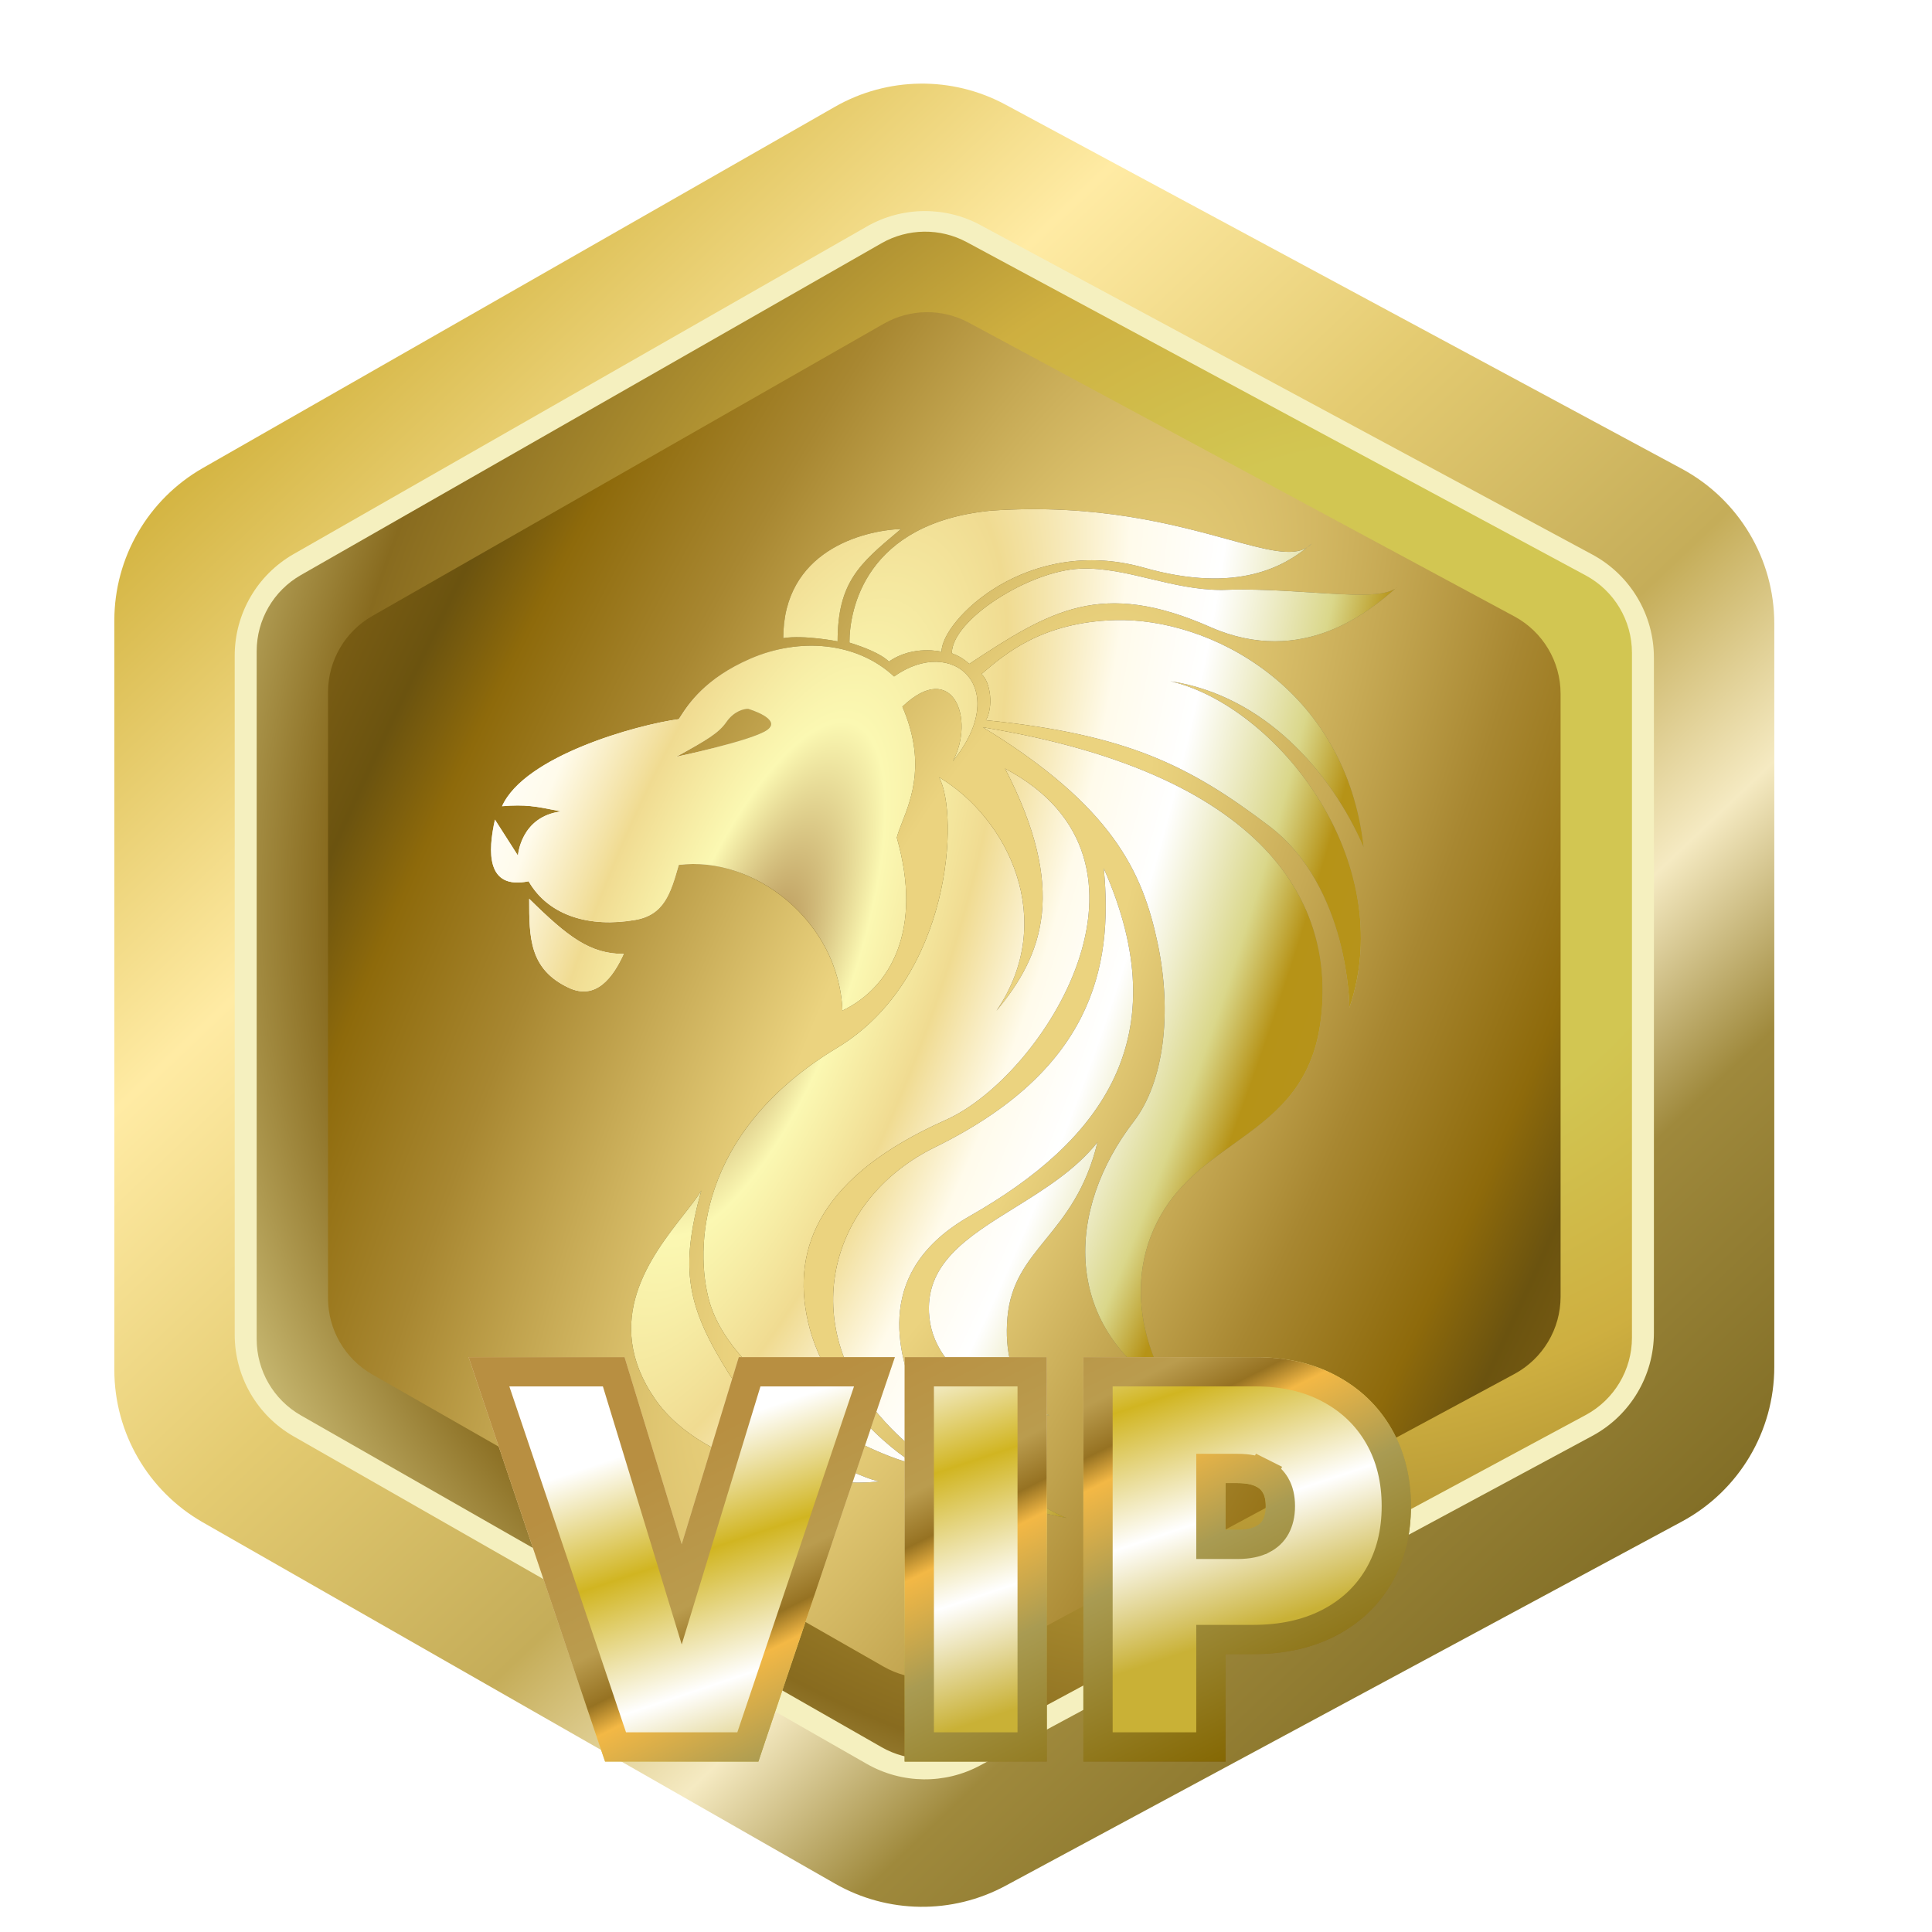
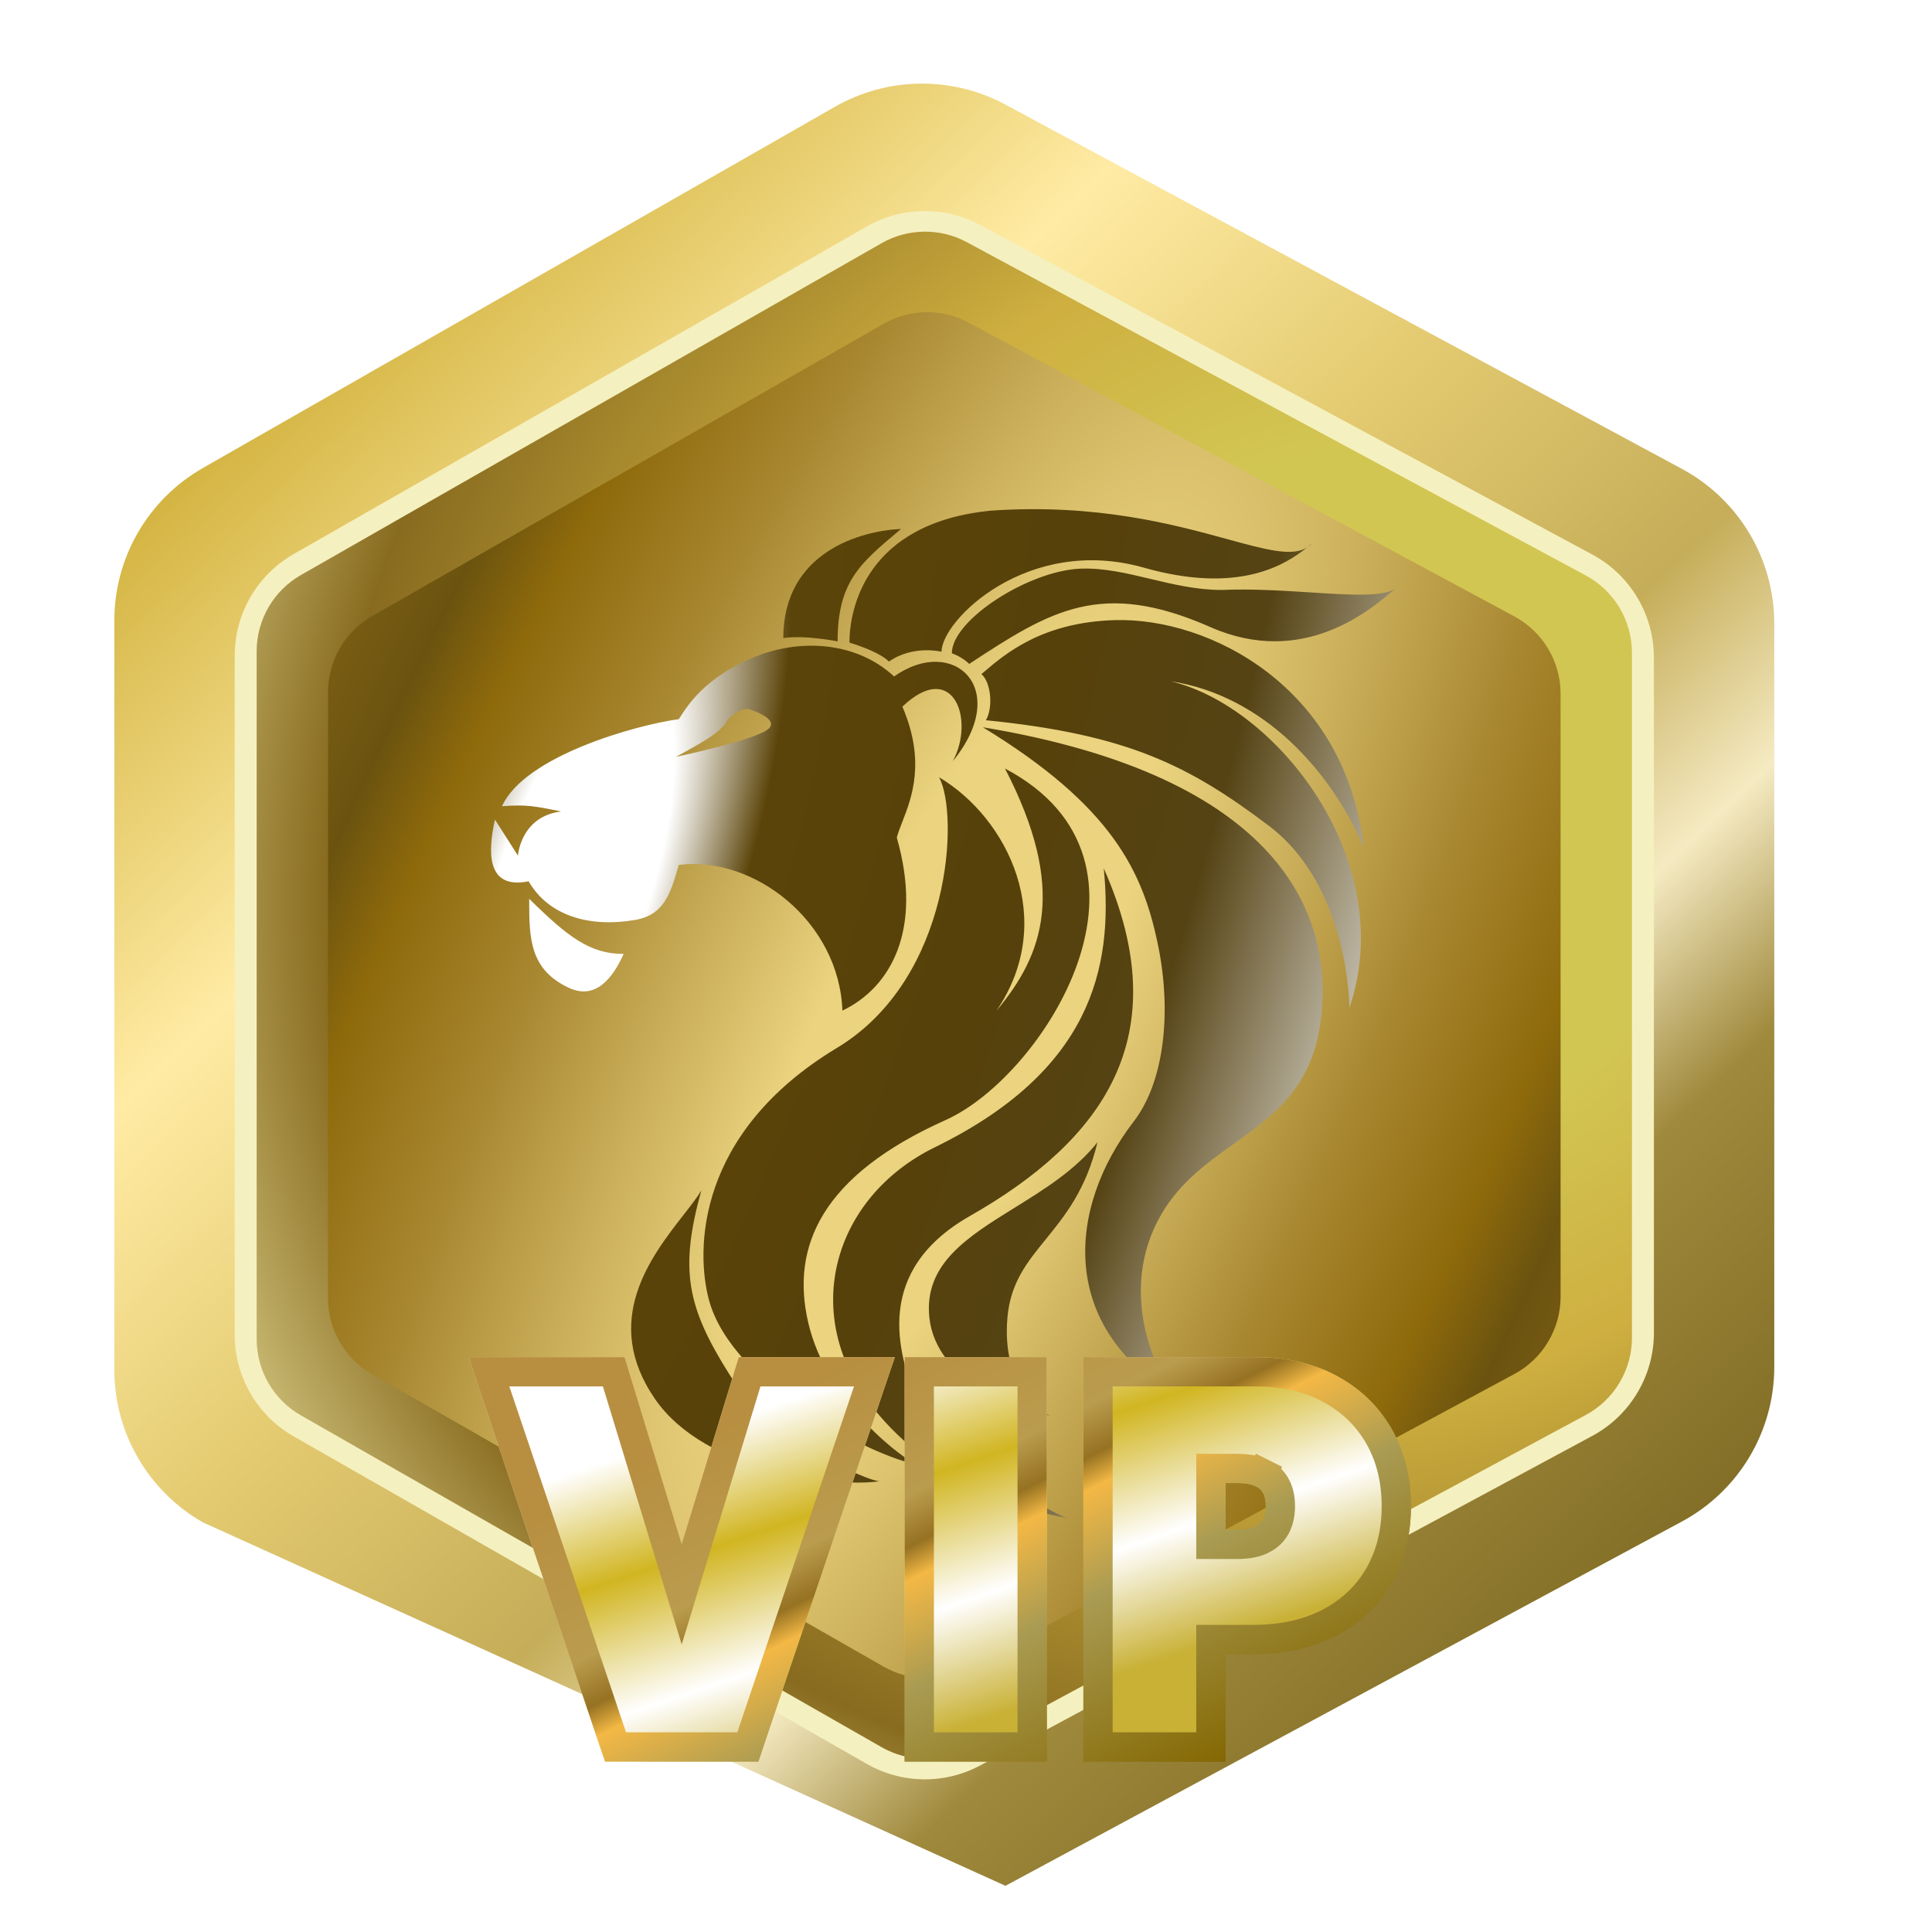
<svg xmlns="http://www.w3.org/2000/svg" width="33" height="33" viewBox="0 0 33 33" fill="none">
-   <path d="M3.465 7.994L14.263 1.823C15.162 1.31 16.262 1.296 17.174 1.787L28.728 8.008C29.7 8.532 30.306 9.546 30.306 10.65V23.348C30.306 24.451 29.7 25.466 28.728 25.989L17.174 32.211C16.262 32.702 15.162 32.688 14.263 32.174L3.465 26.003C2.53 25.469 1.953 24.475 1.953 23.399V10.599C1.953 9.522 2.53 8.528 3.465 7.994Z" fill="url(#paint0_linear_903_28422)" />
+   <path d="M3.465 7.994L14.263 1.823C15.162 1.31 16.262 1.296 17.174 1.787L28.728 8.008C29.7 8.532 30.306 9.546 30.306 10.65V23.348C30.306 24.451 29.7 25.466 28.728 25.989L17.174 32.211L3.465 26.003C2.53 25.469 1.953 24.475 1.953 23.399V10.599C1.953 9.522 2.53 8.528 3.465 7.994Z" fill="url(#paint0_linear_903_28422)" />
  <path d="M5.017 9.463L14.806 3.869C15.405 3.526 16.139 3.517 16.746 3.844L27.198 9.472C27.846 9.821 28.25 10.497 28.25 11.233V22.765C28.25 23.5 27.846 24.177 27.198 24.526L16.746 30.153C16.139 30.481 15.405 30.471 14.806 30.129L5.017 24.535C4.393 24.179 4.009 23.516 4.009 22.799V11.199C4.009 10.481 4.393 9.819 5.017 9.463Z" fill="#F5F0BF" />
  <path d="M5.14 9.822L15.058 4.154C15.507 3.898 16.058 3.891 16.513 4.136L27.086 9.829C27.572 10.091 27.875 10.598 27.875 11.15V22.848C27.875 23.4 27.572 23.907 27.086 24.169L16.513 29.862C16.058 30.107 15.507 30.1 15.058 29.843L5.14 24.176C4.672 23.909 4.384 23.412 4.384 22.873V11.124C4.384 10.586 4.672 10.089 5.14 9.822Z" fill="url(#paint1_radial_903_28422)" />
  <path d="M6.358 10.522L15.094 5.53C15.544 5.273 16.094 5.266 16.549 5.512L25.867 10.529C26.353 10.791 26.656 11.298 26.656 11.85V22.148C26.656 22.7 26.353 23.207 25.867 23.469L16.549 28.486C16.094 28.732 15.544 28.724 15.094 28.468L6.358 23.476C5.891 23.209 5.603 22.712 5.603 22.174V11.824C5.603 11.286 5.891 10.789 6.358 10.522Z" fill="url(#paint2_radial_903_28422)" />
  <g filter="url(#filter0_d_903_28422)">
    <path fill-rule="evenodd" clip-rule="evenodd" d="M22.406 9.286C22.382 9.312 22.355 9.333 22.326 9.351C22.355 9.328 22.382 9.306 22.406 9.286ZM22.326 9.351C22.07 9.512 21.628 9.391 20.971 9.211C20.059 8.961 18.735 8.598 16.928 8.722C14.782 8.932 14.509 10.408 14.509 10.976C14.741 11.048 15.04 11.16 15.184 11.3C15.597 11.011 16.082 11.132 16.082 11.132C16.082 10.597 17.552 9.134 19.538 9.696C21.155 10.155 21.955 9.649 22.326 9.351ZM13.379 10.899C13.379 9.417 14.725 9.063 15.391 9.035L15.343 9.075C14.686 9.627 14.307 9.944 14.307 10.955C14.307 10.955 13.745 10.843 13.379 10.899ZM17.329 20.63C16.52 21.132 15.78 21.591 15.874 22.502C15.985 23.584 17.379 24.12 17.93 24.176C17.809 24.15 17.102 23.705 17.208 22.502C17.261 21.908 17.543 21.561 17.861 21.17C18.187 20.769 18.551 20.321 18.746 19.51C18.373 19.982 17.837 20.315 17.329 20.63ZM11.673 20.754C11.118 21.467 10.268 22.557 11.186 23.893C12.048 25.147 14.262 25.412 15.023 25.301C14.85 25.306 13.176 24.615 12.454 23.468C11.732 22.32 11.604 21.683 11.979 20.335C11.907 20.455 11.797 20.595 11.673 20.754L11.673 20.754ZM18.218 25.928C17.461 25.791 15.958 25.356 14.916 24.051C13.637 22.448 14.239 20.442 15.969 19.596C18.617 18.3 19.024 16.558 18.853 14.832C20.134 17.722 18.816 19.489 16.567 20.77C14.936 21.699 15.309 23.082 15.68 23.958C16.051 24.834 18.053 25.878 18.218 25.928ZM19.365 19.156C18.225 20.637 18.072 22.687 20.123 23.866C20.144 23.883 20.162 23.893 20.177 23.896C20.168 23.892 20.159 23.887 20.151 23.882C20.141 23.877 20.132 23.871 20.123 23.866C19.841 23.639 19.074 22.217 19.771 20.861C20.088 20.243 20.585 19.888 21.073 19.539C21.735 19.066 22.381 18.604 22.547 17.513C22.834 15.616 21.84 13.261 16.788 12.422C19.002 13.771 19.515 14.893 19.771 16.099C20.027 17.305 19.878 18.49 19.365 19.156ZM15.659 25.014C14.902 24.878 12.505 23.665 12.11 22.206C11.882 21.366 11.883 19.353 14.296 17.899C16.263 16.713 16.381 13.9 16.04 13.276C17.216 13.975 18.073 15.718 17.02 17.265C17.826 16.303 18.233 15.185 17.166 13.127C20.155 14.707 17.831 18.379 16.154 19.13C14.028 20.081 13.509 21.296 13.802 22.578C14.125 23.997 15.493 24.965 15.659 25.014ZM16.763 11.514C16.919 11.643 16.973 12.071 16.84 12.302C19.27 12.545 20.317 13.081 21.672 14.104C23.049 15.144 23.049 17.213 23.049 17.213C23.903 14.697 21.797 12.055 19.992 11.636C21.592 11.878 22.747 13.189 23.294 14.478C22.985 11.734 20.654 10.545 19.043 10.592C17.804 10.627 17.169 11.168 16.806 11.478L16.763 11.514ZM16.258 11.158C16.258 10.59 17.569 9.748 18.456 9.713C18.852 9.698 19.244 9.791 19.646 9.887C20.039 9.981 20.442 10.077 20.869 10.077C21.381 10.055 21.914 10.089 22.389 10.119C23.066 10.163 23.624 10.198 23.834 10.053L23.813 10.071C23.414 10.414 22.258 11.409 20.674 10.711C18.803 9.887 17.94 10.431 16.555 11.34C16.464 11.254 16.364 11.198 16.258 11.158ZM23.872 10.021L23.834 10.053C23.848 10.043 23.861 10.033 23.872 10.021ZM11.617 12.25L11.594 12.284C10.867 12.382 8.958 12.914 8.575 13.771C8.984 13.739 9.138 13.77 9.562 13.855L9.584 13.86C8.89 13.948 8.847 14.615 8.847 14.615L8.454 13.999C8.333 14.54 8.301 15.202 9.029 15.053C9.373 15.649 10.078 15.845 10.844 15.714C11.345 15.629 11.454 15.264 11.594 14.773C12.87 14.611 14.332 15.733 14.389 17.262C15.212 16.87 15.768 15.882 15.318 14.307C15.337 14.231 15.371 14.144 15.409 14.046C15.572 13.63 15.816 13.005 15.413 12.07C16.275 11.25 16.661 12.284 16.275 13.002C17.29 11.753 16.275 10.84 15.272 11.555C14.633 10.961 13.652 10.886 12.819 11.25C12.043 11.589 11.758 12.03 11.617 12.25ZM11.546 12.928C12.091 12.63 12.277 12.518 12.407 12.332C12.537 12.145 12.71 12.105 12.78 12.108C12.78 12.108 13.374 12.285 13.096 12.472C12.819 12.658 11.546 12.928 11.546 12.928ZM9.715 16.872C9.039 16.555 9.039 16.014 9.039 15.352C9.705 16.008 10.079 16.294 10.653 16.294C10.471 16.694 10.18 17.09 9.715 16.872Z" fill="url(#paint3_radial_903_28422)" />
    <g style="mix-blend-mode:screen">
-       <path fill-rule="evenodd" clip-rule="evenodd" d="M22.406 9.286C22.382 9.312 22.355 9.333 22.326 9.351C22.355 9.328 22.382 9.306 22.406 9.286ZM22.326 9.351C22.07 9.512 21.628 9.391 20.971 9.211C20.059 8.961 18.735 8.598 16.928 8.722C14.782 8.932 14.509 10.408 14.509 10.976C14.741 11.048 15.04 11.16 15.184 11.3C15.597 11.011 16.082 11.132 16.082 11.132C16.082 10.597 17.552 9.134 19.538 9.696C21.155 10.155 21.955 9.649 22.326 9.351ZM13.379 10.899C13.379 9.417 14.725 9.063 15.391 9.035L15.343 9.075C14.686 9.627 14.307 9.944 14.307 10.955C14.307 10.955 13.745 10.843 13.379 10.899ZM17.329 20.63C16.52 21.132 15.78 21.591 15.874 22.502C15.985 23.584 17.379 24.12 17.93 24.176C17.809 24.15 17.102 23.705 17.208 22.502C17.261 21.908 17.543 21.561 17.861 21.17C18.187 20.769 18.551 20.321 18.746 19.51C18.373 19.982 17.837 20.315 17.329 20.63ZM11.673 20.754C11.118 21.467 10.268 22.557 11.186 23.893C12.048 25.147 14.262 25.412 15.023 25.301C14.85 25.306 13.176 24.615 12.454 23.468C11.732 22.32 11.604 21.683 11.979 20.335C11.907 20.455 11.797 20.595 11.673 20.754L11.673 20.754ZM18.218 25.928C17.461 25.791 15.958 25.356 14.916 24.051C13.637 22.448 14.239 20.442 15.969 19.596C18.617 18.3 19.024 16.558 18.853 14.832C20.134 17.722 18.816 19.489 16.567 20.77C14.936 21.699 15.309 23.082 15.68 23.958C16.051 24.834 18.053 25.878 18.218 25.928ZM19.365 19.156C18.225 20.637 18.072 22.687 20.123 23.866C20.144 23.883 20.162 23.893 20.177 23.896C20.168 23.892 20.159 23.887 20.151 23.882C20.141 23.877 20.132 23.871 20.123 23.866C19.841 23.639 19.074 22.217 19.771 20.861C20.088 20.243 20.585 19.888 21.073 19.539C21.735 19.066 22.381 18.604 22.547 17.513C22.834 15.616 21.84 13.261 16.788 12.422C19.002 13.771 19.515 14.893 19.771 16.099C20.027 17.305 19.878 18.49 19.365 19.156ZM15.659 25.014C14.902 24.878 12.505 23.665 12.11 22.206C11.882 21.366 11.883 19.353 14.296 17.899C16.263 16.713 16.381 13.9 16.04 13.276C17.216 13.975 18.073 15.718 17.02 17.265C17.826 16.303 18.233 15.185 17.166 13.127C20.155 14.707 17.831 18.379 16.154 19.13C14.028 20.081 13.509 21.296 13.802 22.578C14.125 23.997 15.493 24.965 15.659 25.014ZM16.763 11.514C16.919 11.643 16.973 12.071 16.84 12.302C19.27 12.545 20.317 13.081 21.672 14.104C23.049 15.144 23.049 17.213 23.049 17.213C23.903 14.697 21.797 12.055 19.992 11.636C21.592 11.878 22.747 13.189 23.294 14.478C22.985 11.734 20.654 10.545 19.043 10.592C17.804 10.627 17.169 11.168 16.806 11.478L16.763 11.514ZM16.258 11.158C16.258 10.59 17.569 9.748 18.456 9.713C18.852 9.698 19.244 9.791 19.646 9.887C20.039 9.981 20.442 10.077 20.869 10.077C21.381 10.055 21.914 10.089 22.389 10.119C23.066 10.163 23.624 10.198 23.834 10.053L23.813 10.071C23.414 10.414 22.258 11.409 20.674 10.711C18.803 9.887 17.94 10.431 16.555 11.34C16.464 11.254 16.364 11.198 16.258 11.158ZM23.872 10.021L23.834 10.053C23.848 10.043 23.861 10.033 23.872 10.021ZM11.617 12.25L11.594 12.284C10.867 12.382 8.958 12.914 8.575 13.771C8.984 13.739 9.138 13.77 9.562 13.855L9.584 13.86C8.89 13.948 8.847 14.615 8.847 14.615L8.454 13.999C8.333 14.54 8.301 15.202 9.029 15.053C9.373 15.649 10.078 15.845 10.844 15.714C11.345 15.629 11.454 15.264 11.594 14.773C12.87 14.611 14.332 15.733 14.389 17.262C15.212 16.87 15.768 15.882 15.318 14.307C15.337 14.231 15.371 14.144 15.409 14.046C15.572 13.63 15.816 13.005 15.413 12.07C16.275 11.25 16.661 12.284 16.275 13.002C17.29 11.753 16.275 10.84 15.272 11.555C14.633 10.961 13.652 10.886 12.819 11.25C12.043 11.589 11.758 12.03 11.617 12.25ZM11.546 12.928C12.091 12.63 12.277 12.518 12.407 12.332C12.537 12.145 12.71 12.105 12.78 12.108C12.78 12.108 13.374 12.285 13.096 12.472C12.819 12.658 11.546 12.928 11.546 12.928ZM9.715 16.872C9.039 16.555 9.039 16.014 9.039 15.352C9.705 16.008 10.079 16.294 10.653 16.294C10.471 16.694 10.18 17.09 9.715 16.872Z" fill="url(#paint4_radial_903_28422)" />
-     </g>
+       </g>
  </g>
  <g filter="url(#filter1_ddd_903_28422)">
    <path d="M10.187 18.158L10.133 17.981H9.948H8.35H8.002L8.113 18.311L10.106 24.219L10.164 24.389H10.343H12.244H12.424L12.481 24.219L14.474 18.311L14.586 17.981H14.238H12.639H12.454L12.4 18.158L11.294 21.782L10.187 18.158ZM17.28 18.231V17.981H17.03H15.602H15.352V18.231V24.139V24.389H15.602H17.03H17.28V24.139V18.231ZM18.405 24.139V24.389H18.655H20.083H20.333V24.139V22.554H21.052C21.535 22.554 21.965 22.465 22.336 22.276C22.706 22.088 22.995 21.82 23.198 21.473C23.402 21.123 23.5 20.722 23.5 20.276C23.5 19.834 23.404 19.434 23.205 19.085C23.005 18.735 22.721 18.463 22.358 18.27C21.994 18.074 21.57 17.981 21.095 17.981H18.655H18.405V18.231V24.139ZM20.787 20.929H20.333V19.632H20.787C20.973 19.632 21.112 19.664 21.214 19.715L21.326 19.492L21.214 19.715C21.318 19.767 21.39 19.837 21.439 19.925L21.44 19.926C21.49 20.015 21.52 20.128 21.52 20.276C21.52 20.422 21.49 20.537 21.439 20.631C21.39 20.72 21.317 20.791 21.212 20.845L21.211 20.845C21.112 20.896 20.974 20.929 20.787 20.929Z" fill="url(#paint5_linear_903_28422)" stroke="url(#paint6_linear_903_28422)" stroke-width="0.5" />
    <path d="M10.187 18.158L10.133 17.981H9.948H8.35H8.002L8.113 18.311L10.106 24.219L10.164 24.389H10.343H12.244H12.424L12.481 24.219L14.474 18.311L14.586 17.981H14.238H12.639H12.454L12.4 18.158L11.294 21.782L10.187 18.158ZM17.28 18.231V17.981H17.03H15.602H15.352V18.231V24.139V24.389H15.602H17.03H17.28V24.139V18.231ZM18.405 24.139V24.389H18.655H20.083H20.333V24.139V22.554H21.052C21.535 22.554 21.965 22.465 22.336 22.276C22.706 22.088 22.995 21.82 23.198 21.473C23.402 21.123 23.5 20.722 23.5 20.276C23.5 19.834 23.404 19.434 23.205 19.085C23.005 18.735 22.721 18.463 22.358 18.27C21.994 18.074 21.57 17.981 21.095 17.981H18.655H18.405V18.231V24.139ZM20.787 20.929H20.333V19.632H20.787C20.973 19.632 21.112 19.664 21.214 19.715L21.326 19.492L21.214 19.715C21.318 19.767 21.39 19.837 21.439 19.925L21.44 19.926C21.49 20.015 21.52 20.128 21.52 20.276C21.52 20.422 21.49 20.537 21.439 20.631C21.39 20.72 21.317 20.791 21.212 20.845L21.211 20.845C21.112 20.896 20.974 20.929 20.787 20.929Z" fill="url(#paint7_linear_903_28422)" stroke="url(#paint8_linear_903_28422)" stroke-width="0.5" />
  </g>
  <defs>
    <filter id="filter0_d_903_28422" x="6.387" y="6.697" width="19.484" height="21.231" filterUnits="userSpaceOnUse" color-interpolation-filters="sRGB">
      <feFlood flood-opacity="0" result="BackgroundImageFix" />
      <feColorMatrix in="SourceAlpha" type="matrix" values="0 0 0 0 0 0 0 0 0 0 0 0 0 0 0 0 0 0 127 0" result="hardAlpha" />
      <feOffset />
      <feGaussianBlur stdDeviation="1" />
      <feComposite in2="hardAlpha" operator="out" />
      <feColorMatrix type="matrix" values="0 0 0 0 0 0 0 0 0 0 0 0 0 0 0 0 0 0 0.25 0" />
      <feBlend mode="normal" in2="BackgroundImageFix" result="effect1_dropShadow_903_28422" />
      <feBlend mode="normal" in="SourceGraphic" in2="effect1_dropShadow_903_28422" result="shape" />
    </filter>
    <filter id="filter1_ddd_903_28422" x="3.654" y="14.731" width="24.096" height="17.908" filterUnits="userSpaceOnUse" color-interpolation-filters="sRGB">
      <feFlood flood-opacity="0" result="BackgroundImageFix" />
      <feColorMatrix in="SourceAlpha" type="matrix" values="0 0 0 0 0 0 0 0 0 0 0 0 0 0 0 0 0 0 127 0" result="hardAlpha" />
      <feOffset dx="0.35" dy="0.45" />
      <feComposite in2="hardAlpha" operator="out" />
      <feColorMatrix type="matrix" values="0 0 0 0 0.442 0 0 0 0 0.442 0 0 0 0 0.442 0 0 0 1 0" />
      <feBlend mode="normal" in2="BackgroundImageFix" result="effect1_dropShadow_903_28422" />
      <feColorMatrix in="SourceAlpha" type="matrix" values="0 0 0 0 0 0 0 0 0 0 0 0 0 0 0 0 0 0 127 0" result="hardAlpha" />
      <feOffset dy="1" />
      <feGaussianBlur stdDeviation="2" />
      <feComposite in2="hardAlpha" operator="out" />
      <feColorMatrix type="matrix" values="0 0 0 0 0 0 0 0 0 0 0 0 0 0 0 0 0 0 0.25 0" />
      <feBlend mode="normal" in2="effect1_dropShadow_903_28422" result="effect2_dropShadow_903_28422" />
      <feColorMatrix in="SourceAlpha" type="matrix" values="0 0 0 0 0 0 0 0 0 0 0 0 0 0 0 0 0 0 127 0" result="hardAlpha" />
      <feOffset dy="4" />
      <feGaussianBlur stdDeviation="2" />
      <feComposite in2="hardAlpha" operator="out" />
      <feColorMatrix type="matrix" values="0 0 0 0 0 0 0 0 0 0 0 0 0 0 0 0 0 0 0.25 0" />
      <feBlend mode="normal" in2="effect2_dropShadow_903_28422" result="effect3_dropShadow_903_28422" />
      <feBlend mode="normal" in="SourceGraphic" in2="effect3_dropShadow_903_28422" result="shape" />
    </filter>
    <linearGradient id="paint0_linear_903_28422" x1="4.5" y1="6.25" x2="27.5" y2="30.5" gradientUnits="userSpaceOnUse">
      <stop stop-color="#D1B13C" />
      <stop offset="0.224" stop-color="#FFEBA4" />
      <stop offset="0.396" stop-color="#E4CB71" />
      <stop offset="0.569" stop-color="#C5AD59" />
      <stop offset="0.678" stop-color="#F5EAC2" />
      <stop offset="0.777" stop-color="#9F893C" />
      <stop offset="1" stop-color="#76631D" />
    </linearGradient>
    <radialGradient id="paint1_radial_903_28422" cx="0" cy="0" r="1" gradientUnits="userSpaceOnUse" gradientTransform="translate(23.188 13.688) rotate(145.849) scale(25.829 22.884)">
      <stop offset="0.256" stop-color="#D2C652" />
      <stop offset="0.429" stop-color="#CEAF40" />
      <stop offset="0.707" stop-color="#886B1F" />
      <stop offset="0.851" stop-color="#D3C680" />
      <stop offset="1" stop-color="#613A0C" />
    </radialGradient>
    <radialGradient id="paint2_radial_903_28422" cx="0" cy="0" r="1" gradientUnits="userSpaceOnUse" gradientTransform="translate(16.129 17.75) rotate(114.448) scale(52.865 15.892)">
      <stop offset="0.135" stop-color="#EBD37F" />
      <stop offset="0.435" stop-color="#A88731" />
      <stop offset="0.599" stop-color="#8E6A0B" />
      <stop offset="0.689" stop-color="#6B530F" />
      <stop offset="0.766" stop-color="#775B13" />
      <stop offset="1" stop-color="#A37E1F" />
    </radialGradient>
    <radialGradient id="paint3_radial_903_28422" cx="0" cy="0" r="1" gradientUnits="userSpaceOnUse" gradientTransform="translate(9.875 15.25) rotate(108.603) scale(94.434 29.9)">
      <stop stop-color="white" />
      <stop offset="0.043" stop-color="white" />
      <stop offset="0.092" stop-color="#5B4409" />
      <stop offset="0.224" stop-color="#56410A" />
      <stop offset="0.334" stop-color="#554314" />
      <stop offset="0.501" stop-color="white" />
      <stop offset="1" stop-color="white" />
    </radialGradient>
    <radialGradient id="paint4_radial_903_28422" cx="0" cy="0" r="1" gradientUnits="userSpaceOnUse" gradientTransform="translate(13 16.625) rotate(110.672) scale(94.189 29.822)">
      <stop stop-color="#AC8448" />
      <stop offset="0.051" stop-color="#FBF8B2" />
      <stop offset="0.1" stop-color="#F0DB91" />
      <stop offset="0.15" stop-color="#FFFBEB" />
      <stop offset="0.194" stop-color="white" />
      <stop offset="0.194" stop-color="white" />
      <stop offset="0.253" stop-color="#DAD78A" />
      <stop offset="0.284" stop-color="#B69317" />
      <stop offset="1" stop-color="#AC9954" />
    </radialGradient>
    <linearGradient id="paint5_linear_903_28422" x1="13.825" y1="18.231" x2="15.8" y2="24.139" gradientUnits="userSpaceOnUse">
      <stop stop-color="#E4DCB2" />
      <stop offset="0.318" stop-color="white" />
      <stop offset="0.427" stop-color="#DFD5A1" />
      <stop offset="1" stop-color="#C9B136" />
    </linearGradient>
    <linearGradient id="paint6_linear_903_28422" x1="10.938" y1="19.438" x2="15.8" y2="29.125" gradientUnits="userSpaceOnUse">
      <stop stop-color="#EFDAB1" />
      <stop offset="0.229" stop-color="#E8D0A2" />
      <stop offset="0.349" stop-color="#E9DF83" />
      <stop offset="0.505" stop-color="#B4A03A" />
      <stop offset="0.831" stop-color="#7C5A18" />
    </linearGradient>
    <linearGradient id="paint7_linear_903_28422" x1="13.825" y1="18.231" x2="15.8" y2="24.139" gradientUnits="userSpaceOnUse">
      <stop stop-color="white" />
      <stop offset="0.318" stop-color="#D1B521" />
      <stop offset="0.675" stop-color="white" />
      <stop offset="1" stop-color="#C9B136" />
    </linearGradient>
    <linearGradient id="paint8_linear_903_28422" x1="10.938" y1="19.438" x2="15.8" y2="29.125" gradientUnits="userSpaceOnUse">
      <stop stop-color="#B88F41" />
      <stop offset="0.229" stop-color="#BA9C4E" />
      <stop offset="0.302" stop-color="#967222" />
      <stop offset="0.349" stop-color="#F3B845" />
      <stop offset="0.505" stop-color="#A99B52" />
      <stop offset="0.831" stop-color="#846702" />
    </linearGradient>
  </defs>
</svg>